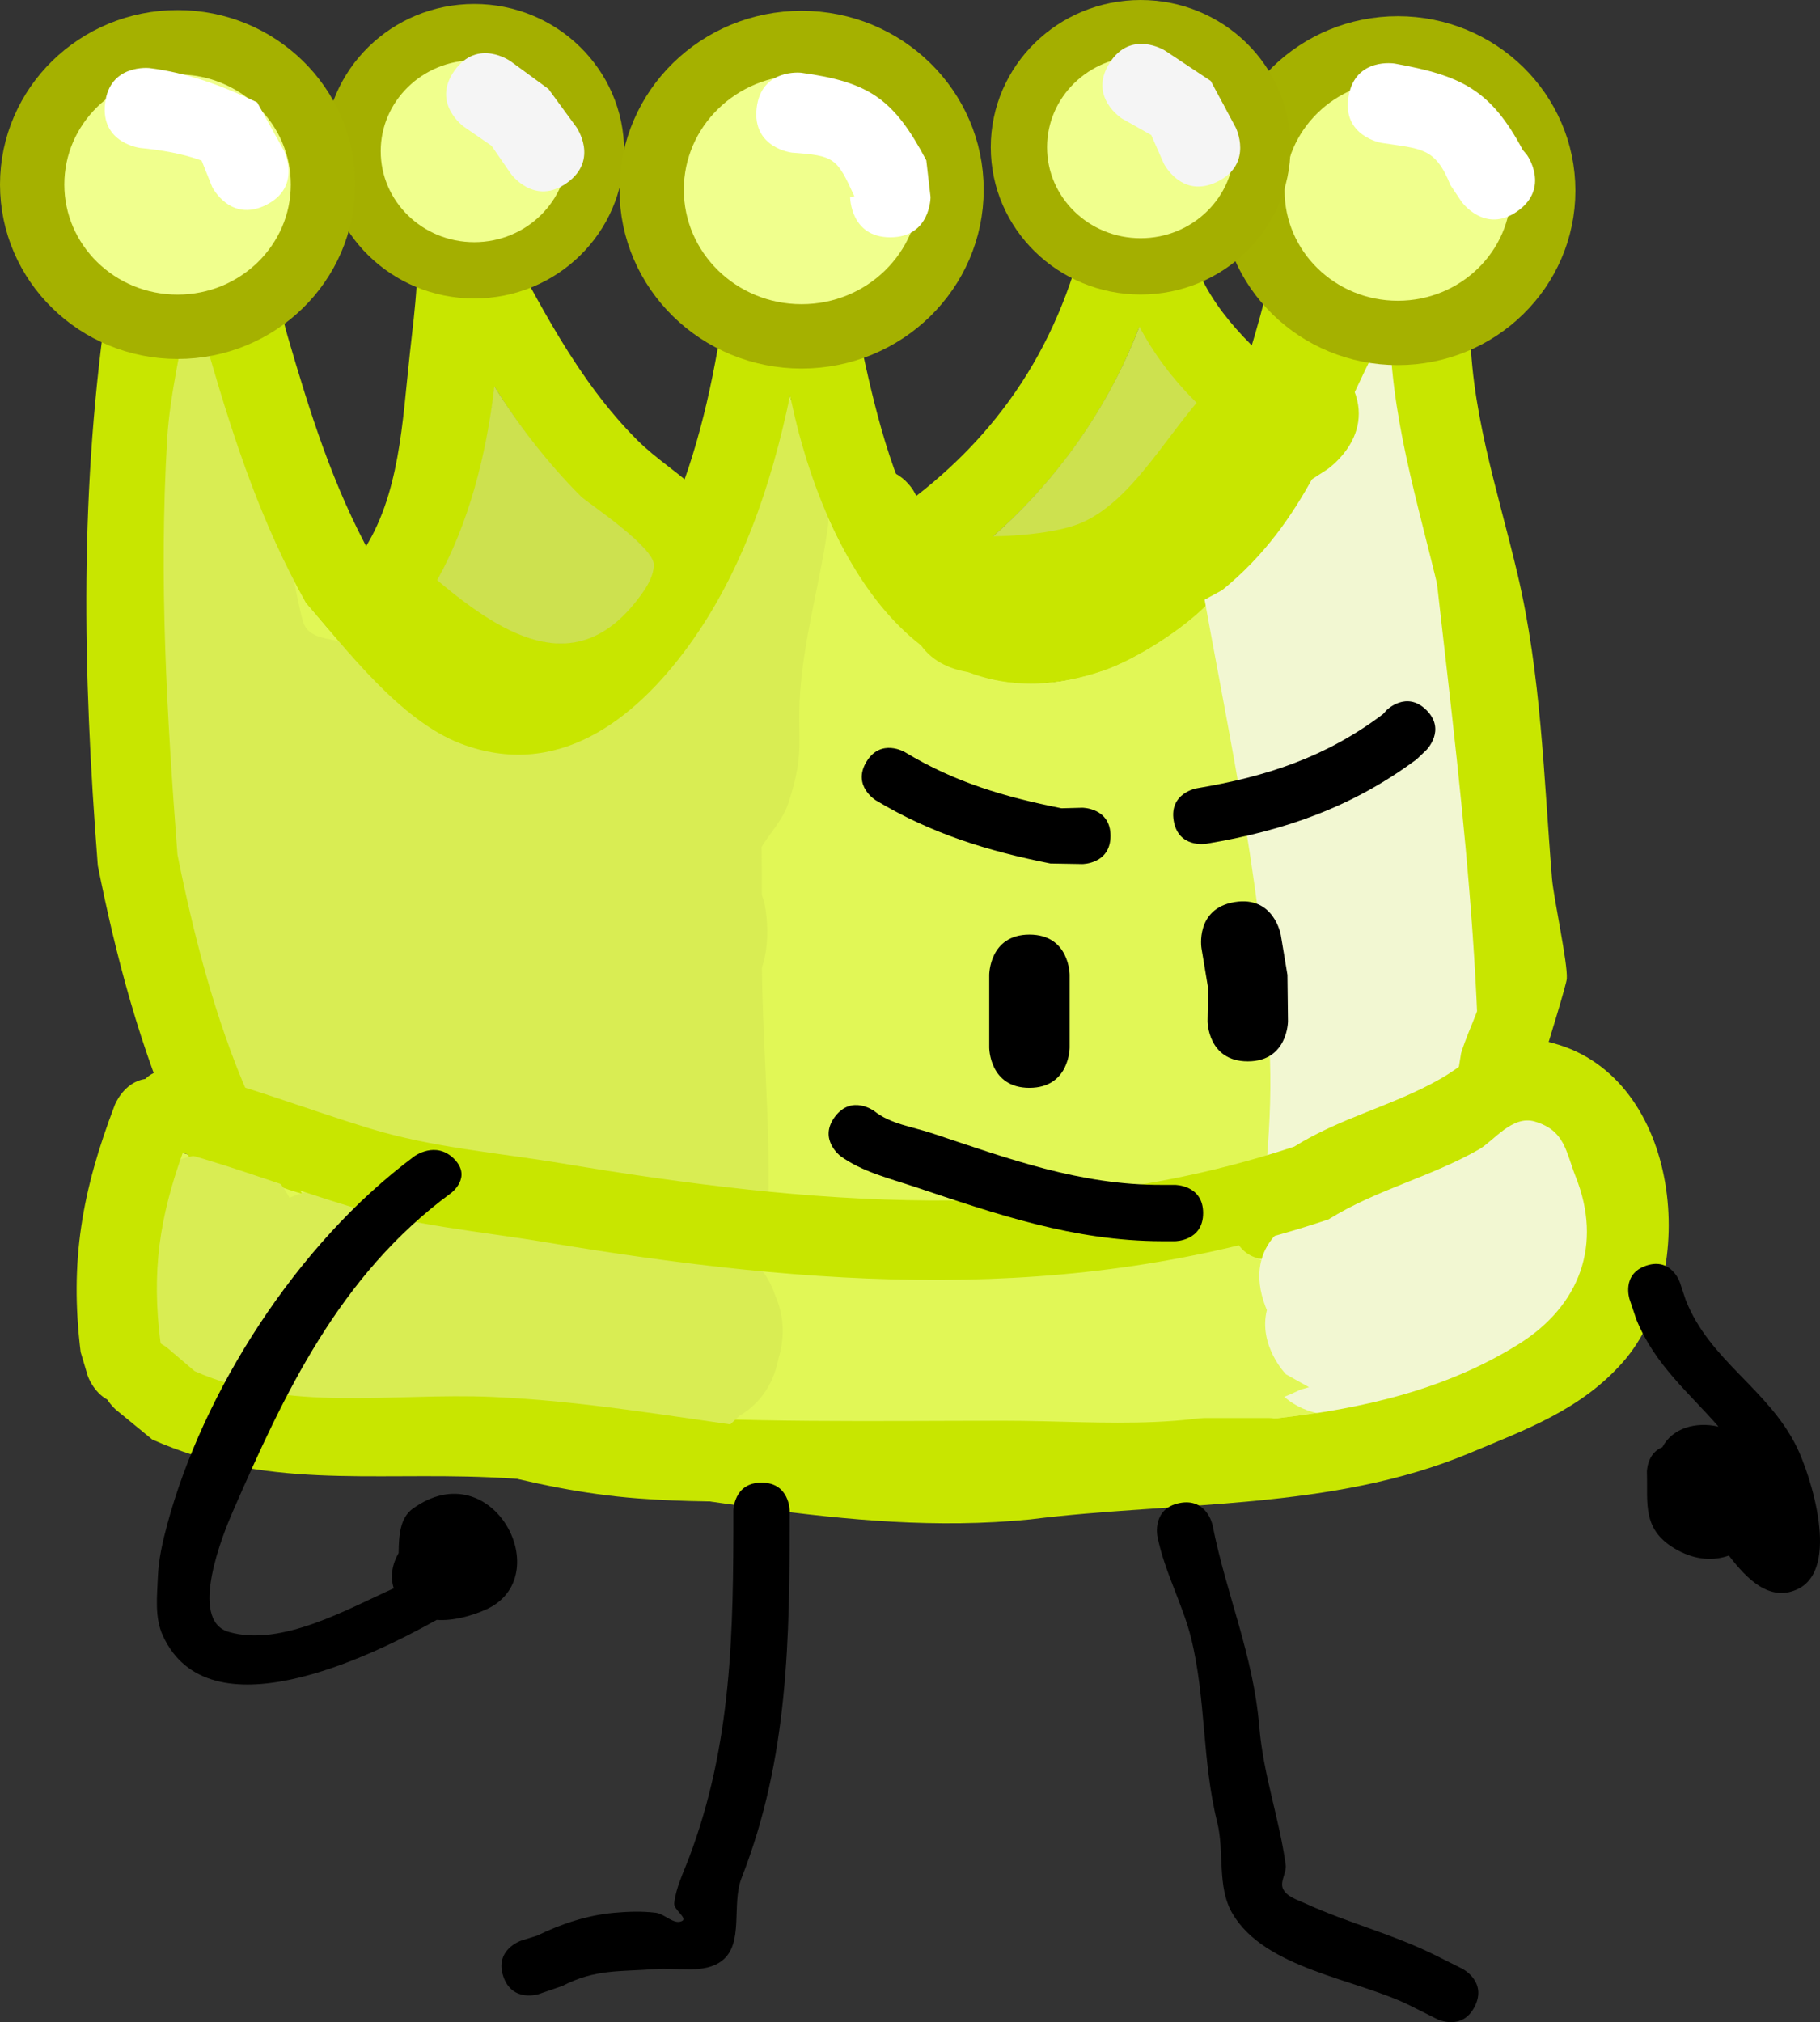
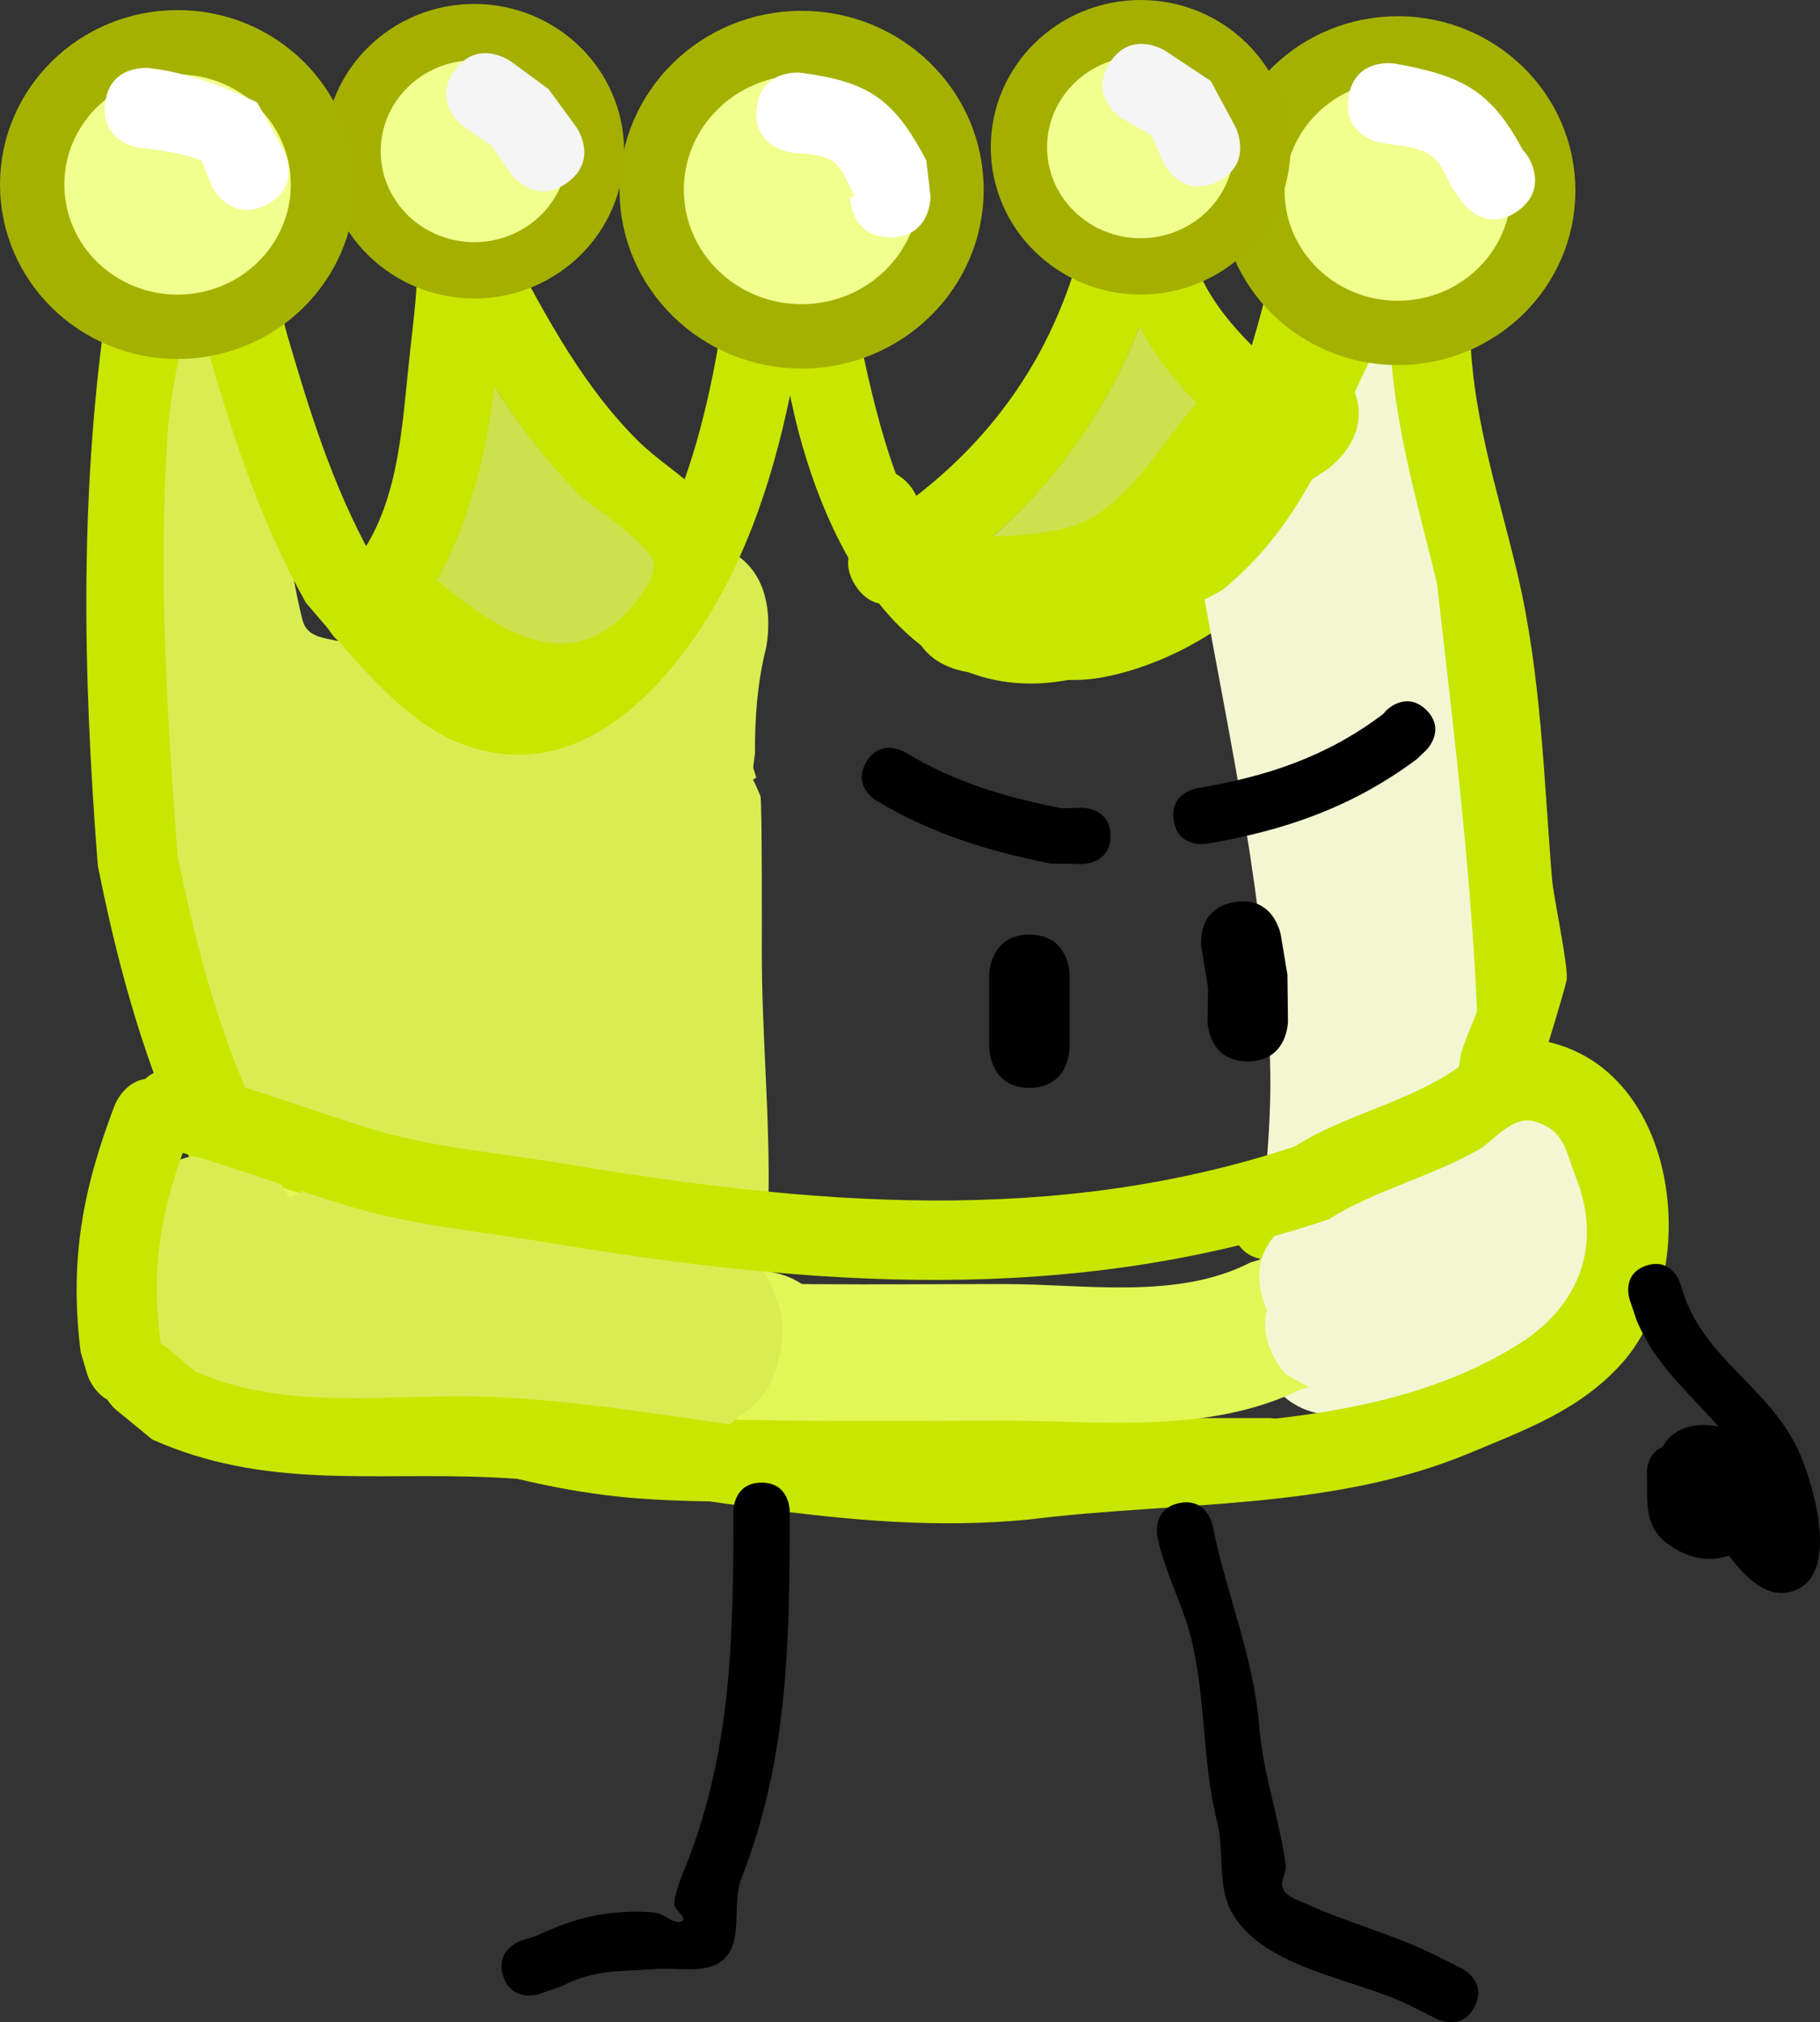
<svg xmlns="http://www.w3.org/2000/svg" version="1.1" width="113.155" height="125.703" viewBox="0,0,113.155,125.703">
  <rect x="0" y="0" width="113.155" height="125.703" fill="#333333" stroke="none" />
  <g transform="translate(-1.326,-1.273)">
    <g data-paper-data="{&quot;isPaintingLayer&quot;:true}" fill-rule="nonzero" stroke-linecap="butt" stroke-linejoin="miter" stroke-miterlimit="10" stroke-dasharray="" stroke-dashoffset="0" style="mix-blend-mode: normal">
      <path d="M25.504,41.285c-0.576,0.414 -1.907,1.087 -3.239,-0.244c-1.768,-1.768 0,-3.536 0,-3.536c0.24,-0.23 0.466,-0.467 0.678,-0.71c0.12,-0.305 0.323,-0.62 0.638,-0.935c0.083,-0.083 0.166,-0.158 0.249,-0.226c2.363,-3.552 2.501,-8.089 2.983,-12.435c0.322,-2.898 0.669,-5.394 0.331,-8.305l-0.323,-2.583c-0.016,-0.114 -0.024,-0.231 -0.024,-0.349c0,-1.381 1.119,-2.5 2.5,-2.5c1.19,0 2.185,0.831 2.438,1.944l0.974,3.898l-0.391,0.098c2.514,4.67 4.873,9.474 8.631,13.232c2.288,2.288 5.906,3.7 5.983,7.575c0.121,6.057 -6.893,11.184 -12.513,10.127c-3.418,-0.643 -6.321,-2.901 -8.915,-5.05zM32.08,25.327c-0.488,4.265 -1.581,8.503 -3.531,11.979l0.047,0.047c4.284,3.588 8.792,6.282 12.688,0.669c0.33,-0.475 0.617,-1.029 0.654,-1.606c0.074,-1.17 -4.13,-3.854 -4.547,-4.272c-2.024,-2.024 -3.786,-4.352 -5.311,-6.817z" fill="#c8e600" stroke="none" stroke-width="0.5" />
      <path d="M54.712,30.851c2.171,-1.24 3.411,0.93 3.411,0.93l0.176,0.318c6.051,-4.699 9.649,-10.888 10.969,-18.819l0.32,-2.881c0.124,-1.265 1.19,-2.254 2.488,-2.254c1.287,0 2.347,0.973 2.485,2.223l0.317,2.534c0.732,1.749 0.306,3.864 1.113,5.58c0.741,1.573 1.87,2.965 3.097,4.196c0.774,0.776 2.053,1.059 2.608,2.005c0.857,1.459 1.22,3.192 1.429,4.871c0.899,7.197 -7.254,12.789 -13.392,13.848c-4.597,0.794 -8.904,-1.88 -12.351,-4.72c-0.719,0.245 -1.99,0.399 -2.892,-1.045c-0.629,-1.007 -0.482,-1.834 -0.153,-2.426l-0.556,-0.95c0,0 -1.24,-2.171 0.93,-3.411zM72.154,21.622c-2.169,5.605 -5.636,10.297 -10.454,14.145c3.313,2.363 7.051,3.628 11.133,1.323c1.096,-0.619 1.943,-1.601 2.927,-2.386c0.944,-0.752 1.837,-1.765 2.115,-2.939c0.293,-1.24 0.51,-3.087 -0.282,-4.225c-0.453,-0.65 -1.438,-0.727 -1.999,-1.286c-1.387,-1.383 -2.553,-2.938 -3.44,-4.632z" fill="#c8e600" stroke="none" stroke-width="0.5" />
      <path d="M75.636,26.227c0.561,0.559 1.552,0.648 2.005,1.298c0.793,1.139 0.576,3.012 0.283,4.251c-0.278,1.175 -1.181,2.208 -2.125,2.96c-0.984,0.785 -1.851,1.781 -2.947,2.4c-4.081,2.305 -7.879,1.023 -11.193,-1.34c4.818,-3.848 8.34,-8.618 10.508,-14.223c0.886,1.694 2.082,3.27 3.469,4.653z" data-paper-data="{&quot;noHover&quot;:false,&quot;origItem&quot;:[&quot;Path&quot;,{&quot;applyMatrix&quot;:true,&quot;segments&quot;:[[[764.52917,196.31121],[1.77297,3.38831],[-4.33717,11.20902]],[[743.62047,224.60196],[9.63583,-7.69657],[6.62672,4.726]],[[765.88602,227.24769],[-8.16284,4.61035],[2.19215,-1.23812]],[[771.74089,222.47626],[-1.9689,1.56904],[1.88807,-1.50462]],[[775.97153,216.59749],[-0.55566,2.34945],[0.58641,-2.47948]],[[775.40726,208.14704],[1.58528,2.27699],[-0.90545,-1.30052]],[[771.40905,205.57505],[1.12234,1.11873],[-2.77426,-2.76534]]],&quot;closed&quot;:true}]}" fill="#cde14f" stroke="none" stroke-width="0.5" />
      <path d="M38.381,10.673c0,4.089 -3.388,7.404 -7.568,7.404c-4.18,0 -7.568,-3.315 -7.568,-7.404c0,-4.089 3.388,-7.404 7.568,-7.404c4.18,0 7.568,3.315 7.568,7.404z" fill="#f0ff8d" stroke="#a4af00" stroke-width="3.5" />
-       <path d="M52.215,84.178c-1.214,-2.185 -3.405,-0.972 -3.405,-0.972c-2.555,1.423 -4.214,2.533 -7.16,2.649c-3.531,0.139 -3.825,0.238 -6.799,-0.582c-2.994,-0.826 -6.172,-1.795 -8.766,-3.592c-8.462,-5.861 -11.864,-17.792 -13.774,-27.281c-0.661,-8.712 -1.152,-17.124 -0.632,-25.856c0.165,-2.774 0.889,-5.608 1.299,-8.355c0.049,-0.328 0.203,-0.59 0.295,-0.915c0.463,1.799 0.993,3.7 1.16,4.274c1.562,5.361 3.223,10.32 5.956,15.21c2.514,2.892 5.763,7.286 9.512,8.721c5.983,2.291 10.828,-1.45 14.208,-6.097c3.286,-4.516 5.171,-9.973 6.336,-15.577c0.04,0.182 0.073,0.332 0.096,0.444c1.972,9.26 7.907,20.646 19.432,16.681c1.948,-0.67 4.939,-2.545 6.489,-4.196c1.714,-1.827 4.424,-5.871 5.41,-7.928c1.279,-2.667 2.238,-5.862 2.907,-8.961c1.207,2.761 2.385,5.553 3.413,8.376c1.824,5.009 2.131,10.078 2.843,15.296c1.449,10.618 3.663,20.807 -1.828,30.779c-5.392,5.328 -10.878,6.981 -18.191,8.272c-6.183,1.091 -12.405,1.569 -18.615,1.743c0.241,-0.547 0.296,-1.262 -0.187,-2.132z" data-paper-data="{&quot;noHover&quot;:false,&quot;origItem&quot;:[&quot;Path&quot;,{&quot;applyMatrix&quot;:true,&quot;segments&quot;:[[[725.02292,325.58681],[0.48292,-1.09339],[12.42086,-0.34795]],[[762.20366,322.11518],[-12.36506,2.18239],[14.62656,-2.58154]],[[798.5526,305.60348],[-10.78494,10.65618],[10.98127,-19.94487]],[[802.1945,244.11671],[2.89812,21.23616],[-1.42428,-10.4365]],[[796.52183,213.55893],[3.64852,10.01795],[-2.05609,-5.64553]],[[789.70822,196.82286],[2.41407,5.52158],[-1.33836,6.19799]],[[784.04661,214.6174],[2.55716,-5.33472],[-1.97168,4.1133]],[[773.23284,230.48276],[3.42882,-3.65364],[-3.0996,3.30283]],[[760.08105,238.9732],[3.89586,-1.34038],[-23.04972,7.93032]],[[721.31002,205.66382],[3.94465,18.51979],[-0.04769,-0.22391]],[[721.11732,204.77607],[0.07974,0.36344],[-2.32986,11.20853]],[[708.4972,235.91295],[6.57157,-9.0327],[-6.761,9.29308]],[[680.12043,248.04828],[11.9663,4.58133],[-7.49773,-2.87053]],[[660.90713,230.5419],[5.02718,5.78348],[-5.46691,-9.77928]],[[649.00683,200.10125],[3.1249,10.7214],[-0.33509,-1.14968]],[[646.68949,191.54846],[0.92648,3.59729],[-0.18524,0.65155]],[[646.25183,193.5087],[0.09784,-0.65548],[-0.82019,5.49499]],[[643.66232,210.20683],[0.33019,-5.54707],[-1.03951,17.46345]],[[644.94135,261.86266],[-1.32109,-17.42353],[3.81953,18.97749]],[[672.45555,316.35362],[-16.92499,-11.72174],[5.18901,3.59376]],[[689.96784,323.52432],[-5.98849,-1.65204],[5.94896,1.64114]],[[703.54956,324.68196],[-7.06179,0.27722],[5.89254,-0.23132]],[[717.8509,319.38042],[-5.11054,2.84588],[0,0]],[[724.6499,321.323],[-2.42821,-4.37079],[0.96609,1.73896]]],&quot;closed&quot;:true}]}" fill="#e1f756" stroke="none" stroke-width="0.5" />
      <path d="M42.919,55.789c-4.192,-0.849 -3.493,-5.943 -3.493,-5.943l0.368,-2.576c0.018,-2.857 0.352,-5.734 0.972,-8.49c0,0 1.168,-4.966 5.254,-3.547c4.086,1.419 2.919,6.385 2.919,6.385c-0.524,2.091 -0.689,4.319 -0.674,6.505l-0.455,3.422c0,0 -0.699,5.094 -4.891,4.245z" fill="#d9ed53" stroke="none" stroke-width="0.5" />
      <path d="M80.258,40c-2.372,-0.791 -1.581,-3.162 -1.581,-3.162l0.547,-1.561c1.356,-2.636 1.311,-5.403 3.171,-7.858c0.53,-0.7 1.493,-0.972 2.057,-1.645c0.591,-0.706 1.39,-3.43 1.629,-4.155c0,0 0.791,-2.372 3.162,-1.581c2.372,0.791 1.581,3.162 1.581,3.162c-0.643,1.914 -1.221,4.083 -2.484,5.717c-0.537,0.695 -1.483,0.98 -2.057,1.645c-1.386,1.608 -1.642,5.017 -2.587,6.95l-0.276,0.907c0,0 -0.791,2.372 -3.162,1.581z" data-paper-data="{&quot;index&quot;:null}" fill="#f2f7d2" stroke="none" stroke-width="0.5" />
-       <path d="M48.375,25.649c4.198,-0.156 4.432,5.337 4.432,5.337l0.02,2.815c-0.476,3.599 -1.5,6.912 -1.757,10.562c-0.203,2.89 0.335,3.59 -0.719,6.807c-0.466,1.422 -1.652,2.284 -2.122,3.704c-0.262,0.792 0.4,1.676 0.618,2.508c0,0 1.245,5.291 -2.771,6.774c-4.016,1.483 -5.261,-3.808 -5.261,-3.808c-0.734,-3.321 -1.424,-4.932 -0.728,-8.514c0.405,-2.083 1.76,-3.604 2.594,-5.443c0.429,-0.946 -0.067,-2.233 0.015,-3.337c0.293,-3.945 1.377,-7.475 1.833,-11.332l-0.118,-0.425c0,0 -0.234,-5.492 3.964,-5.648z" fill="#d9ed53" stroke="none" stroke-width="0.5" />
      <path d="M43.207,42.037c1.787,0 3.317,1.532 3.945,3.701l1.195,3.873l-0.2,0.119c0.161,0.331 0.314,0.67 0.456,1.019c0.112,0.276 0.087,9.121 0.087,9.753c0,5.177 0.522,10.272 0.411,15.419c-0.043,1.986 0.361,4.148 -0.24,5.951c-0.823,2.472 -2.114,4.865 -3.815,6.22c-2.078,1.656 -7.946,0.582 -10.479,0.582c-6.694,0 -15.873,1.161 -19.775,-8.22c-1.63,-3.92 -1.293,-6.038 -1.339,-10.244c0.041,-9.957 -3.701,-18.047 -4.878,-27.584l-0.058,-2.683c0,0 0,-3.508 1.948,-5.115c-0.122,-0.551 -0.212,-1.025 -0.248,-1.364c-0.443,-4.194 0.118,-8.333 -0.408,-12.539c0,0 -0.699,-5.82 3.493,-6.79c4.192,-0.97 4.891,4.85 4.891,4.85c0.819,7.04 0.228,14.1 1.941,20.827c0.364,1.429 2.065,1.001 3.058,1.631c4.782,3.032 8.972,4.063 14.254,4.021h1.899c0.674,-2.023 2.149,-3.426 3.859,-3.426z" fill="#d9ed53" stroke="none" stroke-width="0.5" />
-       <path d="M11.687,85.072c0,0 -0.145,-0.121 -0.39,-0.257l-0.047,-0.107c-0.561,-4.418 -0.052,-7.759 1.387,-11.775c3.494,0.961 6.846,2.239 10.347,3.302c4.079,1.239 8.177,1.578 12.349,2.273c16.442,2.739 32.481,3.947 48.541,-1.427c3.002,-1.868 6.347,-2.621 9.375,-4.357c0.886,-0.508 2.152,-2.158 3.545,-1.746c1.886,0.557 1.923,1.862 2.556,3.458c1.647,4.156 0.3,7.994 -3.578,10.412c-9.111,5.682 -20.698,4.664 -30.929,5.944c-11.288,1.139 -21.778,-2.178 -32.942,-2.668c-6.28,-0.276 -12.628,0.996 -18.521,-1.607z" data-paper-data="{&quot;noHover&quot;:false,&quot;origItem&quot;:[&quot;Path&quot;,{&quot;applyMatrix&quot;:true,&quot;segments&quot;:[[643.6935,323.20073],[[647.08232,326.08685],[0,0],[11.78598,5.20504]],[[684.1205,329.28485],[-12.55974,-0.55102],[22.3274,0.97956]],[[749.84004,334.57749],[-22.57644,2.27868],[20.4625,-2.55928]],[[811.66682,322.75281],[-18.22162,11.36458],[7.75522,-4.83684]],[[818.82304,301.95283],[3.29344,8.3115],[-1.26532,-3.19324]],[[813.7128,295.04527],[3.77104,1.11486],[-2.78574,-0.82358]],[[806.81696,298.49317],[1.773,-1.01644],[-6.05592,3.47176]],[[788.068,307.21469],[6.0037,-3.73632],[-32.11986,10.74736]],[[690.98614,310.09443],[32.8841,5.47802],[-8.34406,-1.39]],[[666.08968,305.52105],[8.15808,2.47758],[-7.0013,-2.12628]],[[645.59358,298.94907],[6.98896,1.92132],[-2.8768,8.03234]],[[642.82146,322.47293],[-1.12186,-8.83606],[0,0]],[[642.91448,322.68709],[0,0],[0.48824,0.2713]],[643.6935,323.20071]],&quot;closed&quot;:true,&quot;fillColor&quot;:[0,0,0,1]}]}" fill="#e1f756" stroke="none" stroke-width="0.5" />
      <path d="M22.126,87.186c0.372,-0.744 0.867,-1.116 1.363,-1.283c-0.075,-0.05 -0.15,-0.101 -0.224,-0.153c-9.685,-6.703 -13.687,-19.749 -15.858,-30.669c-0.947,-12.152 -1.157,-23.524 0.661,-35.584c0.288,-1.912 1.349,-11.423 5.222,-10.691c2.159,0.408 2.907,3.354 3.897,5.315c1.24,2.455 1.237,5.363 2.008,8.003c1.401,4.801 2.817,9.344 5.238,13.737c1.949,2.209 6.04,7.924 9.573,7.504c2.396,-0.284 4.882,-3.224 6.119,-4.925c5.108,-7.02 6.229,-16.871 7.075,-25.256v-2.539c0,-1.381 1.119,-2.5 2.5,-2.5c1.19,0 2.185,0.831 2.438,1.944l0.645,2.582l-0.019,0.005c0.013,0.025 0.025,0.05 0.037,0.075c1.279,2.588 1.113,5.667 1.739,8.485c1.441,6.486 3.814,20.503 13.758,16.991c1.089,-0.385 2.061,-1.05 3.03,-1.679c1.578,-1.025 2.566,-2.406 3.629,-3.964c1.437,-2.105 2.528,-4.469 3.291,-6.9c1.026,-3.271 1.955,-6.256 2.524,-9.651c0.007,-1.656 -0.214,-3.324 -0.624,-4.929l0.046,-0.158l-0.069,0.009l-0.324,-2.593c-0.016,-0.114 -0.024,-0.231 -0.024,-0.349c0,-1.381 1.119,-2.5 2.5,-2.5c1.151,0 2.12,0.777 2.411,1.835l0.971,3.237l-0.007,0.002c0.005,0.009 0.011,0.019 0.016,0.028c0.584,1.024 0.511,2.309 0.919,3.416c0.735,1.995 1.746,3.877 2.593,5.827c1.694,3.896 3.595,7.706 4.717,11.828c1.187,4.363 1.44,8.732 2.046,13.182c1.657,12.158 3.54,23.094 -2.786,34.411c-6.328,6.386 -12.633,8.64 -21.313,10.172c-15.534,2.741 -31.136,1.682 -46.824,1.682l-1.776,-0.593c0,0 -2.236,-1.118 -1.118,-3.354zM52.401,86.26c6.21,-0.174 12.408,-0.645 18.59,-1.736c7.313,-1.291 12.782,-2.928 18.174,-8.256c5.491,-9.972 3.27,-20.125 1.821,-30.743c-0.712,-5.218 -1.012,-10.27 -2.836,-15.279c-1.028,-2.823 -2.2,-5.607 -3.407,-8.368c-0.669,3.099 -1.552,6.23 -2.831,8.897c-0.986,2.057 -3.692,6.106 -5.407,7.933c-1.55,1.651 -4.628,3.575 -6.576,4.245c-11.525,3.965 -17.413,-7.395 -19.386,-16.655c-0.024,-0.112 -0.056,-0.262 -0.096,-0.444c-1.165,5.604 -3.024,11.052 -6.31,15.568c-3.381,4.647 -8.205,8.358 -14.188,6.068c-3.749,-1.435 -7.093,-5.861 -9.607,-8.753c-2.733,-4.89 -4.388,-9.86 -5.95,-15.22c-0.168,-0.575 -0.695,-2.478 -1.159,-4.276c-0.093,0.326 -0.17,0.652 -0.219,0.98c-0.41,2.748 -1.13,5.576 -1.295,8.349c-0.52,8.732 -0.021,17.116 0.64,25.828c1.91,9.489 5.295,21.385 13.757,27.245c2.595,1.797 5.762,2.759 8.756,3.585c2.974,0.821 3.26,0.717 6.791,0.579c2.946,-0.116 4.595,-1.228 7.151,-2.651c0,0 2.185,-1.214 3.4,0.971c0.483,0.869 0.428,1.585 0.187,2.132z" fill="#c8e600" stroke="none" stroke-width="0.5" />
      <path d="M83.649,23.744c0.712,0.113 1.142,0.602 1.401,1.138c-0.284,-1.485 -0.526,-2.973 -0.668,-4.472c0,0 -0.226,-2.507 1.49,-2.469c1.716,0.038 1.943,2.544 1.943,2.544c0.413,4.873 2.031,9.721 2.579,14.641c1.571,14.103 3.648,29.056 2.644,42.789l0.019,1.068c0,0 0.005,0.653 -0.224,1.244c0.43,0.015 0.943,0.285 1.426,1.178c1.14,2.107 -0.162,3.466 -0.162,3.466l-0.696,0.721c-1.163,1.351 -2.569,2.29 -4.013,3.005c-2.404,0.408 -7.316,2.095 -9.37,-2.039c-0.631,-1.271 -0.345,-2.946 -0.38,-4.406c-0.113,-4.729 0.736,-9.328 0.667,-14.101c-0.149,-10.339 -2.565,-20.814 -4.37,-31.097c0,0 -0.438,-2.492 1.237,-2.766c0.933,-0.152 1.482,0.554 1.786,1.209c1.87,-2.825 3.171,-5.003 3.026,-9.436c0,0 -0.064,-2.492 1.666,-2.219z" data-paper-data="{&quot;index&quot;:null}" fill="#f2f7d2" stroke="none" stroke-width="0.5" />
      <path d="M97.242,67.247c0.527,0.215 1.04,0.67 1.336,1.573c0.799,2.434 -1.57,3.256 -1.57,3.256c-4.807,1.667 -9.141,4.026 -13.602,6.443l-2.248,0.885c0,0 -2.342,0.899 -3.217,-1.507c-0.875,-2.407 1.467,-3.306 1.467,-3.306l1.681,-0.624c3.585,-1.914 7.08,-3.816 10.782,-5.389l0.294,-1.828c0.507,-1.675 1.477,-3.253 1.588,-5.004c0.117,-1.843 -0.769,-3.619 -0.918,-5.459c-0.49,-6.052 -0.605,-12.088 -2.01,-18.077c-1.359,-5.792 -3.115,-11.183 -3.105,-17.254c0,0 0.012,-2.569 2.512,-2.556c2.5,0.013 2.488,2.582 2.488,2.582c-0.047,5.63 1.695,10.632 2.958,15.993c1.473,6.255 1.623,12.588 2.141,18.914c0.1,1.22 0.985,5.238 0.92,6.225c-0.022,0.339 -1.026,3.607 -1.498,5.135z" data-paper-data="{&quot;index&quot;:null}" fill="#c8e600" stroke="none" stroke-width="0.5" />
      <path d="M21.406,12.743c0,4.884 -4.047,8.844 -9.04,8.844c-4.993,0 -9.04,-3.959 -9.04,-8.844c0,-4.884 4.047,-8.844 9.04,-8.844c4.993,0 9.04,3.959 9.04,8.844z" fill="#f0ff8d" stroke="#a5b100" stroke-width="4" />
      <path d="M82.726,91.923c0,2.5 -2.5,2.5 -2.5,2.5c-6.307,0 -15.493,0 -21.8,0c-5.77,0 -11.731,0.434 -17.482,-0.009c-6.631,-0.51 -12.771,-2.665 -19.006,-4.617c-4.633,-1.45 -9.086,-1.639 -13.578,-3.865c0,0 -2.236,-1.118 -1.118,-3.354c1.118,-2.236 3.354,-1.118 3.354,-1.118c4.2,2.122 8.373,2.214 12.747,3.539c5.942,1.8 11.703,3.947 18.013,4.432c5.611,0.432 11.439,-0.009 17.07,-0.009c6.307,0 12.614,0 18.921,0h2.879c0,0 2.5,0 2.5,2.5z" fill="#c8e600" stroke="none" stroke-width="0.5" />
      <path d="M73.297,34.453l0.905,-0.41c4.607,-3.567 5.946,-8.906 8.458,-13.871c0,0 1.138,-2.226 3.364,-1.089c2.226,1.138 1.089,3.364 1.089,3.364c-2.952,5.712 -4.576,11.272 -9.799,15.509l-1.733,0.945c0,0 -2.224,1.142 -3.366,-1.082c-1.142,-2.224 1.082,-3.366 1.082,-3.366z" data-paper-data="{&quot;index&quot;:null}" fill="#c8e600" stroke="none" stroke-width="0.5" />
      <path d="M95.034,69.575c2.347,0 4.25,1.903 4.25,4.25c0,1.392 -0.67,2.628 -1.704,3.403c-0.349,1.233 -1.186,2.07 -1.186,2.07l-0.509,0.472c-3.719,4.505 -8.203,6.353 -13.706,7.887c-5.721,2.775 -12.184,1.934 -18.405,1.934c-8.049,0 -16.146,0.155 -24.158,-0.422c-3.78,-0.272 -7.568,-1.198 -11.332,-1.667c0,0 -4.217,-0.527 -3.69,-4.744c0.527,-4.217 4.744,-3.69 4.744,-3.69c3.606,0.452 7.258,1.367 10.88,1.623c7.813,0.553 15.706,0.401 23.556,0.401c5.025,0 10.775,1.003 15.324,-1.356c3.865,-1.126 7.624,-1.948 10.15,-5.275l1.136,-1.173c0,0 0.185,-0.185 0.508,-0.416c0.433,-1.888 2.123,-3.296 4.143,-3.296z" fill="#e1f756" stroke="none" stroke-width="0.5" />
      <path d="M29.221,88.77c-4.705,0 -11.885,1.121 -16.136,-1.407c-1.192,-0.709 -1.876,-2.045 -2.813,-3.067l-0.894,-1.577c0,0 -1.638,-3.275 1.167,-5.265c0.073,-0.438 0.225,-0.91 0.478,-1.415c1.901,-3.801 5.702,-1.901 5.702,-1.901c4.264,2.149 6.074,1.691 10.79,2.034c0.79,0.057 5.9,0.999 6.318,1.177c0.705,0.302 1.012,1.249 1.731,1.516c0.548,0.203 1.153,-0.254 1.737,-0.231c3.707,0.142 7.465,0.878 11.05,1.764l0.203,-0.127c0,0 4.25,0 4.25,4.25c0,4.25 -4.25,4.25 -4.25,4.25l-2.265,-0.127c-3.138,-0.795 -6.288,-1.243 -9.516,-1.527c-1.304,-0.115 -2.669,0.156 -3.924,-0.202c-1.181,1.856 -3.627,1.856 -3.627,1.856z" fill="#e1f756" stroke="none" stroke-width="0.5" />
      <path d="M80.092,82.71c-0.074,-0.171 -0.143,-0.353 -0.206,-0.549c-1.297,-4.032 2.595,-5.376 2.595,-5.376c2.943,-1.001 4.951,-2.385 7.296,-4.482c0.968,-0.866 1.63,-2.251 2.844,-2.669c1.94,-0.668 4.29,-1.362 6.121,-0.42c6.699,3.447 3.288,14.287 -1.369,17.322c-3.2,2.085 -8.754,2.215 -12.404,2.232l-3.695,-2.067c0,0 -1.73,-1.792 -1.182,-3.992z" fill="#f2f7d2" stroke="none" stroke-width="0.5" />
      <path d="M84.996,24.576c2.357,3.536 -1.179,5.894 -1.179,5.894l-0.936,0.605c-3.992,3.116 -5.932,8.152 -10.8,10.437c-2.643,1.24 -7.091,1.556 -9.953,1.6c0,0 -4.25,0 -4.25,-4.25c0,-4.25 4.25,-4.25 4.25,-4.25c1.784,0.045 4.874,-0.141 6.5,-0.868c3.617,-1.615 5.883,-6.816 8.943,-9.307l1.531,-1.04c0,0 3.536,-2.357 5.894,1.179z" fill="#c8e600" stroke="none" stroke-width="0.5" />
      <path d="M37.434,32.121c0.417,0.417 4.622,3.146 4.548,4.316c-0.037,0.577 -0.33,1.141 -0.66,1.616c-3.896,5.613 -8.486,2.914 -12.77,-0.674l-0.047,-0.048c1.95,-3.475 3.068,-7.786 3.556,-12.051c1.525,2.465 3.349,4.816 5.373,6.84z" data-paper-data="{&quot;noHover&quot;:false,&quot;origItem&quot;:[&quot;Path&quot;,{&quot;applyMatrix&quot;:true,&quot;segments&quot;:[[[684.37995,203.72088],[3.04958,4.93056],[-0.97542,8.53045]],[[677.31753,227.67814],[3.90044,-6.9503],[0,0]],[[677.4115,227.77304],[0,0],[8.56874,7.17574]],[[702.78804,229.11156],[-7.79262,11.22598],[0.65929,-0.94977]],[[704.09538,225.89885],[-0.07317,1.15385],[0.14841,-2.34039]],[[695.00111,217.35574],[0.83457,0.83457],[-4.04789,-4.04791]]],&quot;closed&quot;:true}]}" fill="#cde14f" stroke="none" stroke-width="0.5" />
      <path d="M21.747,75.155h0.396c7.257,0.041 14.095,2.814 21.312,2.993c1.084,-0.251 2.367,-0.159 3.693,0.783c0.951,0.526 1.894,1.408 2.383,2.891c0.623,1.422 0.533,2.768 0.204,3.867c-0.362,1.885 -1.384,2.973 -2.443,3.601l-2.066,1.938c-6.592,3.237 -14.942,1.807 -21.988,0.555c-1.649,-0.293 -3.107,-1.415 -4.755,-1.715c-1.322,-0.241 -2.853,0.361 -4.006,-0.379c-5.91,-3.793 -4.936,-4.844 -5.401,-10.683c0,0 0,-5.994 5.539,-5.994c2.599,0 3.978,1.319 4.711,2.72c1.26,-0.576 2.422,-0.576 2.422,-0.576z" fill="#d9ed53" stroke="none" stroke-width="0.5" />
      <path d="M11.736,85.067l1.694,1.443c5.893,2.603 12.239,1.323 18.519,1.599c11.164,0.49 21.572,3.786 32.86,2.646c10.231,-1.28 21.803,-0.23 30.913,-5.912c3.878,-2.418 5.225,-6.244 3.578,-10.4c-0.633,-1.597 -0.67,-2.896 -2.555,-3.454c-1.393,-0.412 -2.561,1.216 -3.448,1.724c-3.028,1.736 -6.373,2.493 -9.374,4.361c-16.06,5.374 -32.099,4.179 -48.541,1.44c-4.172,-0.695 -8.369,-1.048 -12.448,-2.287c-3.501,-1.063 -6.754,-2.325 -10.248,-3.286c-1.438,4.016 -1.947,7.344 -1.386,11.762l0.047,0.107c0.244,0.136 0.39,0.257 0.39,0.257zM12.717,67.78c4.006,1.003 7.664,2.441 11.604,3.643c3.916,1.195 7.955,1.504 11.962,2.172c15.322,2.555 30.5,3.934 45.511,-1.045c2.888,-1.813 6.136,-2.533 9.053,-4.195c2.672,-1.522 3.245,-3.266 7.082,-2.225c7.92,2.149 9.101,14.33 4.315,19.796c-2.599,2.968 -6.036,4.205 -9.528,5.667c-8.59,3.598 -18.218,2.989 -27.347,4.13c-11.578,1.148 -22.184,-2.127 -33.611,-2.619c-7.397,-0.319 -14.012,0.755 -20.968,-2.35l-2.254,-1.848c0,0 -0.281,-0.234 -0.538,-0.63c-0.886,-0.484 -1.22,-1.487 -1.22,-1.487l-0.438,-1.468c-0.697,-5.658 0.088,-10.027 2.122,-15.357c0,0 0.546,-1.42 1.895,-1.619c0.939,-0.923 2.361,-0.568 2.361,-0.568z" fill="#c8e600" stroke="none" stroke-width="0.5" />
      <path d="M60.486,13.064c0,5.036 -4.173,9.119 -9.322,9.119c-5.148,0 -9.322,-4.083 -9.322,-9.119c0,-5.036 4.173,-9.119 9.322,-9.119c5.148,0 9.322,4.083 9.322,9.119z" fill="#f0ff8d" stroke="#a5b100" stroke-width="4" />
      <path d="M56.682,16.026c-2.5,0 -2.5,-2.5 -2.5,-2.5l0.264,-0.048c-1.09,-2.397 -1.239,-2.528 -3.869,-2.714c0,0 -2.485,-0.276 -2.209,-2.761c0.276,-2.485 2.761,-2.209 2.761,-2.209c4.261,0.58 5.778,1.647 7.789,5.447l0.264,2.284c0,0 0,2.5 -2.5,2.5z" fill="#ffffff" stroke="none" stroke-width="0.5" />
      <path d="M97.273,13.125c0,4.884 -4.047,8.844 -9.04,8.844c-4.993,0 -9.04,-3.959 -9.04,-8.844c0,-4.884 4.047,-8.844 9.04,-8.844c4.993,0 9.04,3.959 9.04,8.844z" fill="#f0ff8d" stroke="#a5b100" stroke-width="4" />
      <path d="M79.811,10.427c0,4.089 -3.388,7.404 -7.568,7.404c-4.18,0 -7.568,-3.315 -7.568,-7.404c0,-4.089 3.388,-7.404 7.568,-7.404c4.18,0 7.568,3.315 7.568,7.404z" fill="#f0ff8d" stroke="#a4af00" stroke-width="3.5" />
      <path d="M95.677,14.398c-2.039,1.447 -3.486,-0.592 -3.486,-0.592l-0.687,-1.027c-0.948,-2.363 -1.81,-2.239 -4.29,-2.623c0,0 -2.465,-0.419 -2.046,-2.883c0.419,-2.465 2.883,-2.046 2.883,-2.046c4.132,0.748 5.954,1.62 7.951,5.369l0.267,0.317c0,0 1.447,2.039 -0.592,3.486z" fill="#ffffff" stroke="none" stroke-width="0.5" />
      <path d="M17.872,14.014c-2.236,1.118 -3.354,-1.118 -3.354,-1.118l-0.657,-1.642c-1.214,-0.439 -2.51,-0.654 -3.795,-0.78c0,0 -2.485,-0.276 -2.209,-2.761c0.276,-2.485 2.761,-2.209 2.761,-2.209c2.326,0.281 4.584,1.122 6.697,2.134l1.675,3.021c0,0 1.118,2.236 -1.118,3.354z" fill="#ffffff" stroke="none" stroke-width="0.5" />
      <path d="M36.568,12.646c-2.034,1.453 -3.487,-0.581 -3.487,-0.581l-1.191,-1.725c-0.575,-0.397 -1.15,-0.794 -1.725,-1.191c0,0 -2.034,-1.453 -0.581,-3.487c1.453,-2.034 3.487,-0.581 3.487,-0.581c0.785,0.575 1.57,1.149 2.355,1.724l1.724,2.355c0,0 1.453,2.034 -0.581,3.487z" fill="#f5f5f5" stroke="none" stroke-width="0.5" />
      <path d="M77.036,12.556c-2.236,1.118 -3.354,-1.118 -3.354,-1.118l-0.779,-1.768c-0.602,-0.34 -1.205,-0.679 -1.807,-1.019c0,0 -2.12,-1.325 -0.795,-3.445c1.325,-2.12 3.445,-0.795 3.445,-0.795c0.952,0.632 1.904,1.264 2.856,1.895l1.552,2.895c0,0 1.118,2.236 -1.118,3.354z" fill="#f5f5f5" stroke="none" stroke-width="0.5" />
      <path d="M65.33,68.896c-2.5,0 -2.5,-2.5 -2.5,-2.5c0,-0.96 0,-3.565 0,-4.525c0,0 0,-2.5 2.5,-2.5c2.5,0 2.5,2.5 2.5,2.5c0,0.96 0,1.92 0,2.879v1.645c0,0 0,2.5 -2.5,2.5z" fill="#000000" stroke="none" stroke-width="0.5" />
      <path d="M78.904,67.25c-2.5,0 -2.5,-2.5 -2.5,-2.5l0.034,-2.057c-0.137,-0.823 -0.274,-1.645 -0.411,-2.468c0,0 -0.411,-2.466 2.055,-2.877c2.466,-0.411 2.877,2.055 2.877,2.055c0.137,0.823 0.274,1.645 0.411,2.468l0.034,2.879c0,0 0,2.5 -2.5,2.5z" fill="#000000" stroke="none" stroke-width="0.5" />
      <path d="M70.371,53.233c0,1.75 -1.75,1.75 -1.75,1.75l-1.989,-0.034c-3.946,-0.789 -7.361,-1.84 -10.84,-3.917c0,0 -1.501,-0.9 -0.6,-2.401c0.9,-1.501 2.401,-0.6 2.401,-0.6c3.125,1.886 6.177,2.777 9.726,3.487l1.302,-0.034c0,0 1.75,0 1.75,1.75z" fill="#000000" stroke="none" stroke-width="0.5" />
      <path d="M90.013,45.415c1.237,1.237 0,2.475 0,2.475l-0.599,0.574c-4.004,2.983 -8.231,4.45 -13.102,5.262c0,0 -1.726,0.288 -2.014,-1.438c-0.288,-1.726 1.438,-2.014 1.438,-2.014c4.305,-0.717 8.045,-1.94 11.577,-4.61l0.224,-0.249c0,0 1.237,-1.237 2.475,0z" fill="#000000" stroke="none" stroke-width="0.5" />
-       <path d="M76.129,76.679c0,1.75 -1.75,1.75 -1.75,1.75h-0.823c-5.484,-0.015 -10.271,-1.678 -15.349,-3.376c-1.581,-0.529 -3.269,-0.936 -4.622,-1.91c0,0 -1.4,-1.05 -0.35,-2.45c1.05,-1.4 2.45,-0.35 2.45,-0.35c1.005,0.803 2.383,0.975 3.604,1.381c4.72,1.568 9.157,3.221 14.267,3.205h0.823c0,0 1.75,0 1.75,1.75z" fill="#000000" stroke="none" stroke-width="0.5" />
-       <path d="M28.477,101.969c-4.206,2.349 -14.175,7.18 -17.024,0.986c-0.521,-1.133 -0.36,-2.429 -0.312,-3.647c0.044,-1.108 0.296,-2.207 0.587,-3.287c2.197,-8.155 7.993,-17.403 15.362,-22.872c0,0 1.329,-0.981 2.468,0.163c1.139,1.145 -0.19,2.126 -0.19,2.126c-6.985,5.126 -10.411,12.577 -13.563,19.782c-0.576,1.316 -2.799,6.746 -0.272,7.493c3.267,0.966 7.443,-1.444 10.275,-2.707c-0.235,-0.728 -0.096,-1.511 0.302,-2.193c0.012,-1.084 0.081,-2.184 0.882,-2.76c4.985,-3.585 9.064,4.297 4.509,6.29c-0.883,0.386 -2.015,0.7 -3.023,0.626z" fill="#000000" stroke="none" stroke-width="0.5" />
      <path d="M103.682,79.948c1.566,-0.522 2.088,1.044 2.088,1.044l0.355,1.073c1.486,3.798 5.124,5.53 6.912,9.157c0.828,1.68 2.786,7.62 0.006,8.859c-1.694,0.755 -3.086,-0.617 -4.227,-2.11c-0.935,0.332 -2.037,0.286 -3.163,-0.32c-2.284,-1.228 -1.866,-2.904 -1.934,-4.888c0,0 0,-1.152 0.962,-1.531c0.624,-1.195 2.086,-1.597 3.49,-1.276c-1.812,-2.091 -3.954,-3.826 -5.11,-6.666l-0.421,-1.255c0,0 -0.522,-1.566 1.044,-2.088z" fill="#000000" stroke="none" stroke-width="0.5" />
      <path d="M32.616,124.123c-0.553,-1.66 1.107,-2.214 1.107,-2.214l1.005,-0.316c1.485,-0.725 3.106,-1.263 4.752,-1.413c0.867,-0.079 1.748,-0.109 2.612,-0.006c0.569,0.068 1.131,0.773 1.642,0.513c0.358,-0.182 -0.533,-0.701 -0.49,-1.1c0.106,-0.979 0.566,-1.888 0.914,-2.81c2.686,-7.109 2.765,-14.056 2.765,-21.59c0,0 0,-1.75 1.75,-1.75c1.75,0 1.75,1.75 1.75,1.75c0,7.929 -0.065,15.365 -2.994,22.834c-0.643,1.64 0.177,4.07 -1.221,5.14c-1.098,0.841 -2.738,0.404 -4.117,0.513c-2.26,0.178 -3.741,-0.012 -5.799,1.049l-1.463,0.506c0,0 -1.66,0.553 -2.214,-1.107z" fill="#000000" stroke="none" stroke-width="0.5" />
      <path d="M93.016,125.998c-0.783,1.565 -2.348,0.783 -2.348,0.783l-1.645,-0.823c-3.354,-1.684 -9.044,-2.265 -11.078,-5.743c-0.969,-1.657 -0.478,-3.819 -0.943,-5.681c-0.945,-3.782 -0.688,-7.667 -1.622,-11.434c-0.525,-2.114 -1.649,-4.109 -2.098,-6.334c0,0 -0.343,-1.716 1.373,-2.059c1.716,-0.343 2.059,1.373 2.059,1.373c0.861,4.345 2.531,8.032 2.909,12.559c0.248,2.964 1.224,5.599 1.637,8.548c0.07,0.502 -0.384,1.058 -0.16,1.512c0.238,0.48 0.857,0.659 1.344,0.882c2.696,1.232 5.477,1.918 8.145,3.247l1.645,0.823c0,0 1.565,0.783 0.783,2.348z" fill="#000000" stroke="none" stroke-width="0.5" />
    </g>
  </g>
</svg>